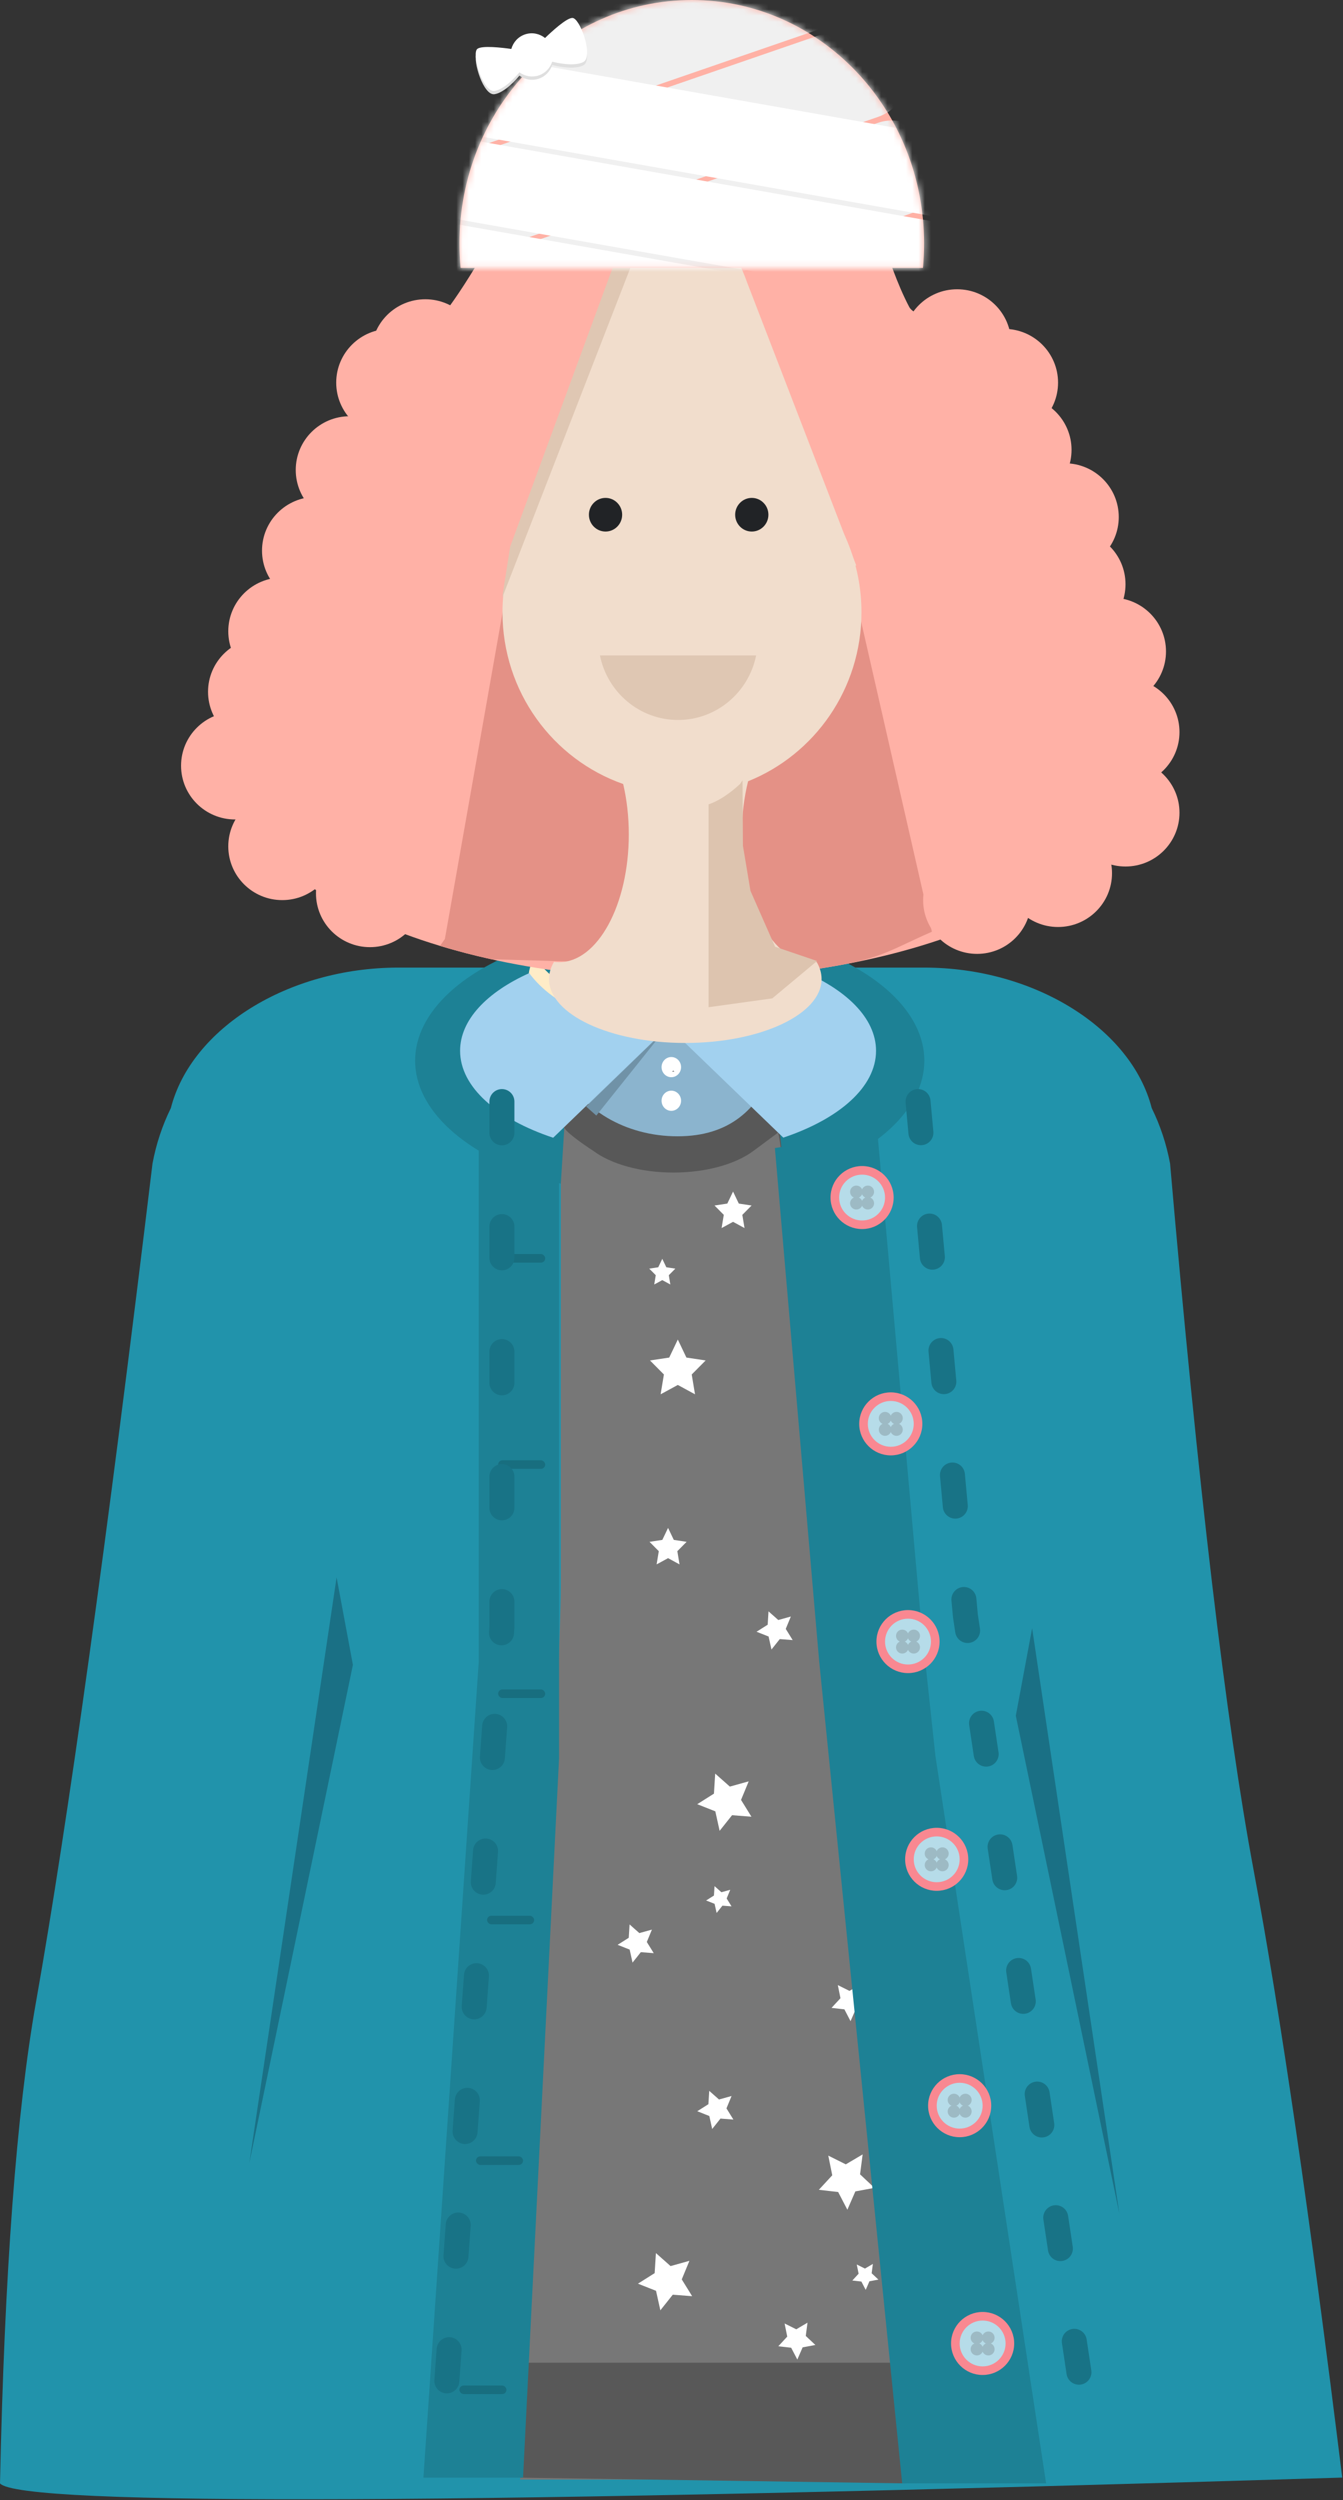
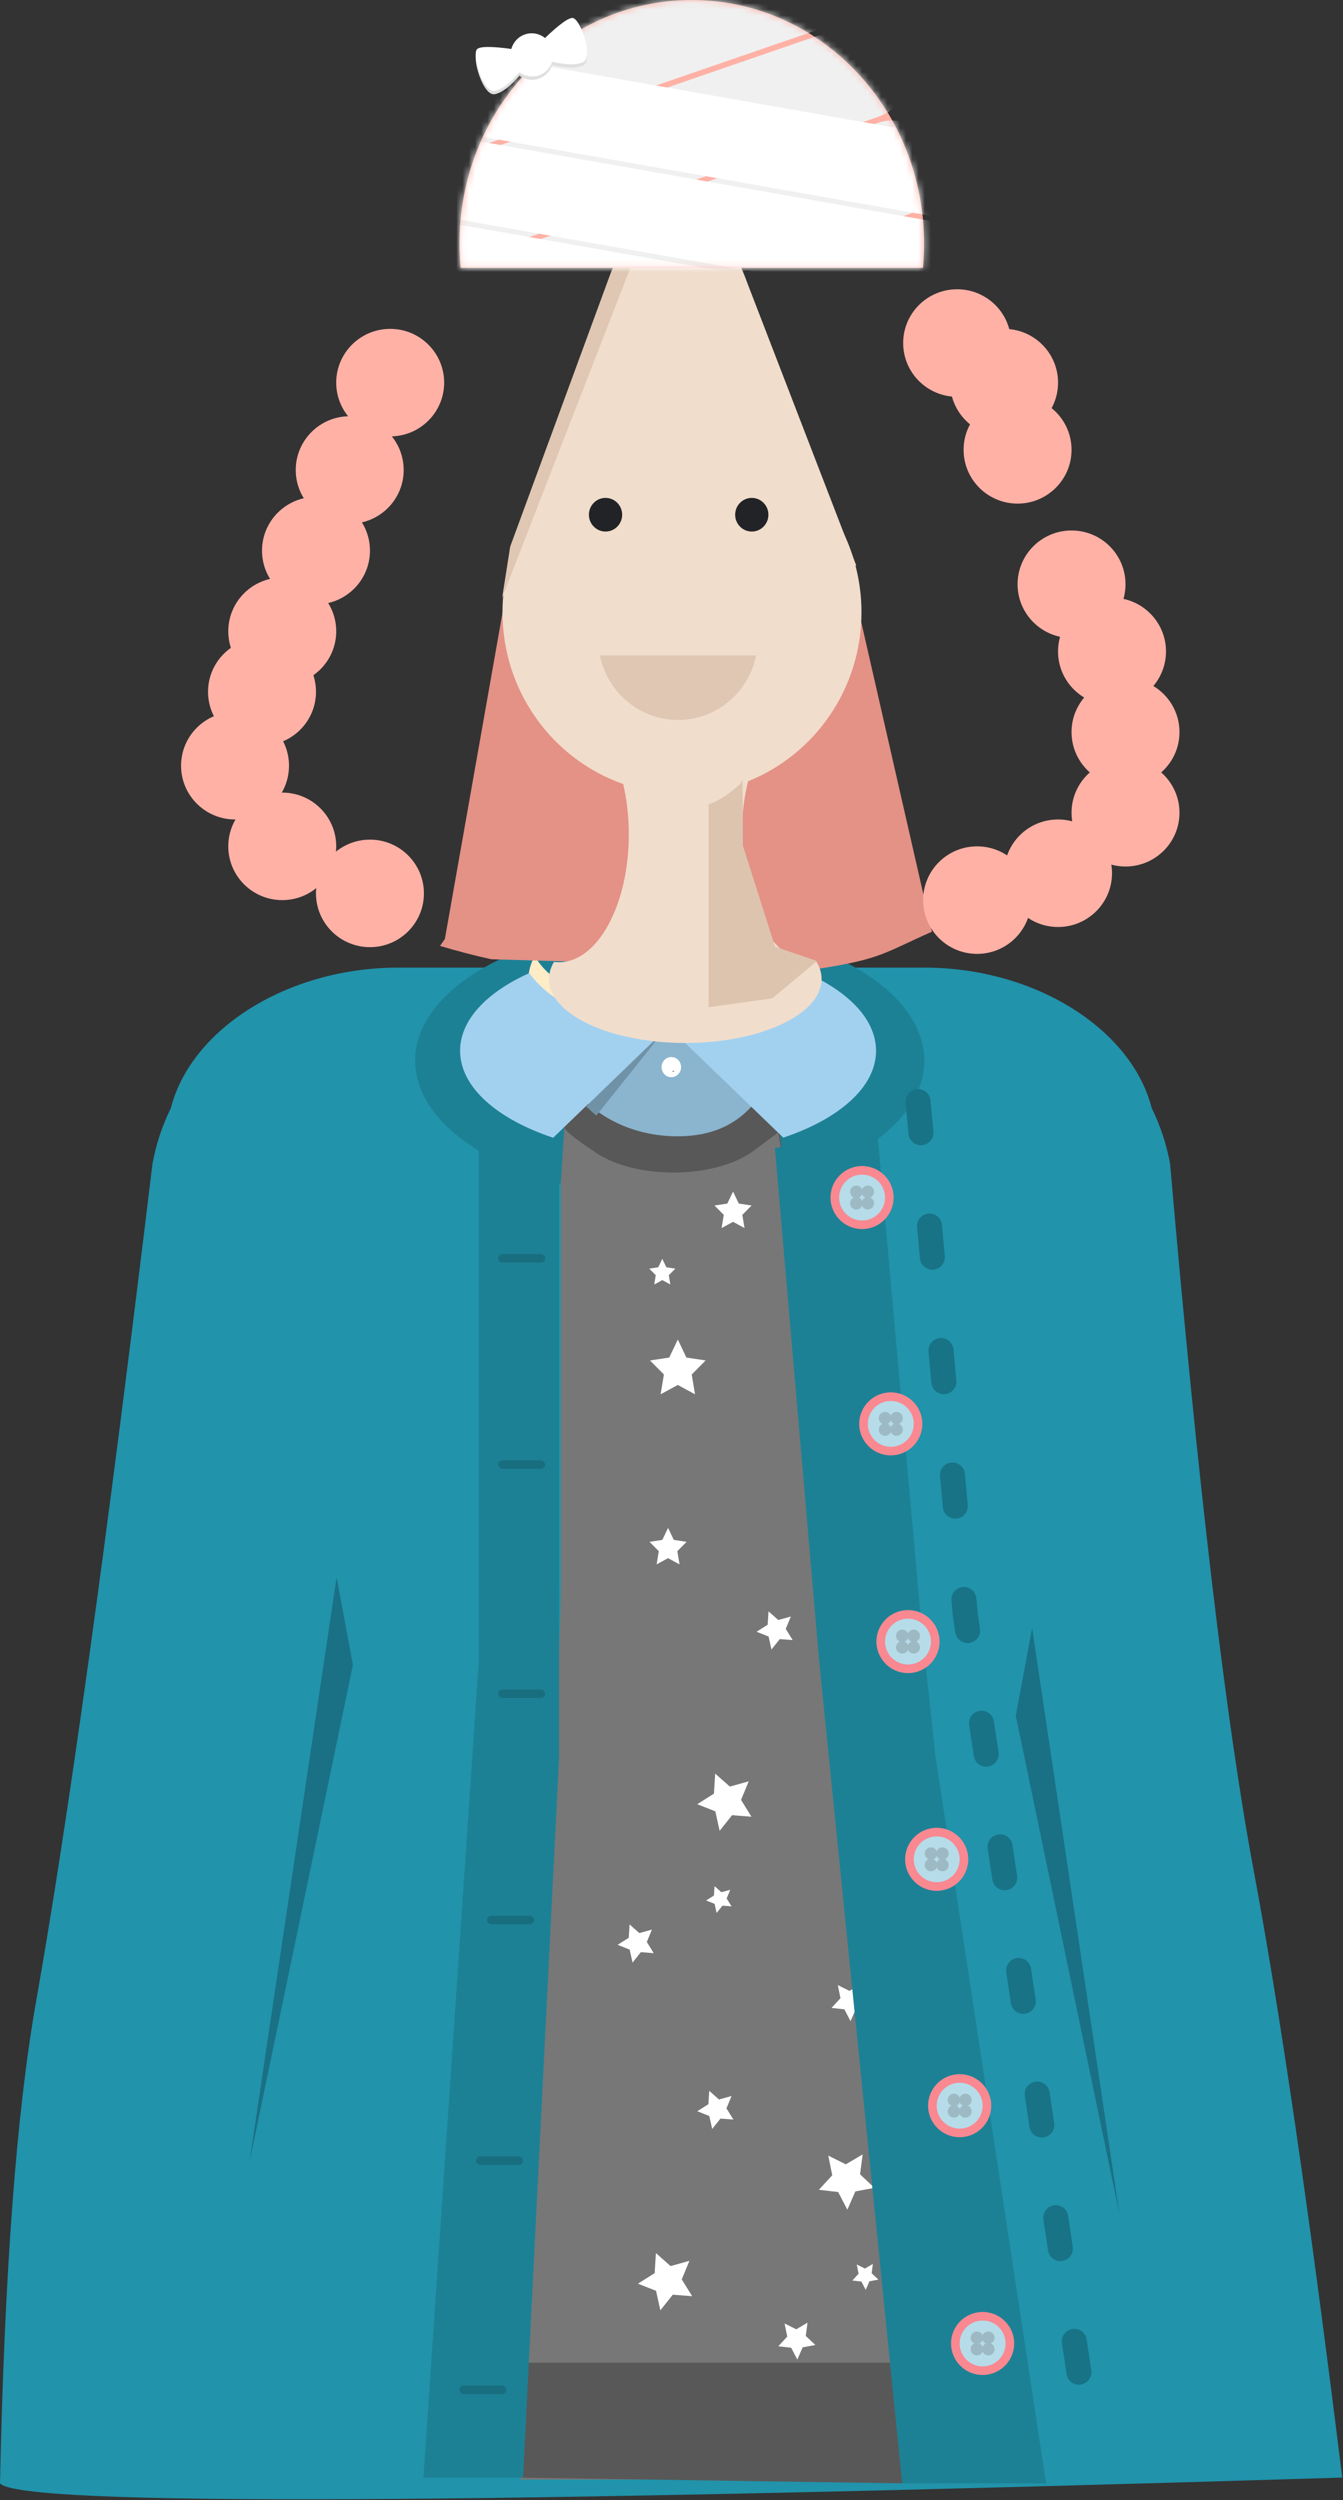
<svg xmlns="http://www.w3.org/2000/svg" xmlns:xlink="http://www.w3.org/1999/xlink" width="215px" height="400px" viewBox="0 0 215 400" version="1.1">
  <rect x="0" y="0" width="215" height="400" fill="#333333" stroke="none" />
  <title>Character</title>
  <desc>Created with Sketch.</desc>
  <defs>
    <path d="M0.185,42.865 C0.063,41.578 -7.10542736e-15,40.273 -7.10542736e-15,38.953 C-7.10542736e-15,17.44 16.651,0 37.19,0 C57.73,0 74.38,17.44 74.38,38.953 C74.38,40.273 74.317,41.578 74.195,42.865 L0.185,42.865 Z" id="path-1" />
  </defs>
  <g id="Website" stroke="none" stroke-width="1" fill="none" fill-rule="evenodd">
    <g id="Course-Cat" transform="translate(-69, -162)">
      <g id="1_finding-meaning">
        <g id="Character" transform="translate(69, 162)">
          <g id="Top" transform="translate(0, 147.934)">
            <path d="M187.316,38.219 C186.725,35.053 185.721,32.079 184.375,29.344 C181.125,16.667 165.676,6.875 147.951,6.875 L123.553,6.875 C123.553,10.829 115.766,14.073 105.866,14.384 C95.965,14.073 88.178,10.829 88.178,6.875 L63.781,6.875 C46.055,6.875 30.606,16.667 27.356,29.344 C26.01,32.079 25.007,35.053 24.415,38.219 C17.13,98.58 10.912,143.307 5.76,172.399 C2.638,190.028 0.718,215.693 0,249.394 C3.23,253.069 74.855,252.759 214.876,248.466 C209.723,206.697 204.997,174.314 200.699,151.318 C196.255,127.543 191.794,89.843 187.316,38.219 Z" id="Combined-Shape" fill="#2193AB" />
            <ellipse id="Oval-8" fill="#1D8195" cx="107.216" cy="21.769" rx="40.76" ry="21.769" />
            <path d="M85.612,5.041 C84.942,6.229 84.581,7.495 84.581,8.808 C84.581,15.643 94.363,21.184 106.43,21.184 C118.497,21.184 128.279,15.643 128.279,8.808 C128.279,7.495 127.918,6.229 127.249,5.041 C124.436,10.035 116.179,13.651 106.43,13.651 C96.682,13.651 88.425,10.035 85.612,5.041 Z" id="Combined-Shape" fill="#FEECC7" />
            <g id="Jumper" transform="translate(83.013, 17.956)">
              <ellipse id="Oval-3" fill="#8BB4CE" cx="23.937" cy="8.072" rx="15.606" ry="8.072" />
              <ellipse id="Oval-4" fill="#FFFFFF" cx="24.458" cy="4.843" rx="1.561" ry="1.614" />
-               <ellipse id="Oval-4" fill="#FFFFFF" cx="24.458" cy="10.224" rx="1.561" ry="1.614" />
              <path d="M42.665,23.445 L7.291,23.445 L7.291,5.381 C9.881,11.508 17.033,15.912 25.451,15.912 C33.868,15.912 38.241,11.508 40.832,5.381 L42.665,23.445 Z" id="Combined-Shape" fill="#585858" />
              <path d="M11.942,18.224 C14.758,20.331 19.463,21.712 24.791,21.712 C30.103,21.712 34.796,20.339 37.615,18.242 L41.471,15.377 C41.972,14.582 43.337,33.306 43.337,33.306 C46.353,52.754 46.489,92.82 49.9,106.322 C54.488,124.487 61.862,230.829 61.862,230.829 L0.264,230.829 C0.264,230.829 6.774,102.217 6.774,87.705 L6.774,23.399 L7.328,14.548 C7.89,15.623 11.942,18.224 11.942,18.224 Z M24.767,5.381 L24.955,5.57 C24.9,5.569 24.846,5.569 24.791,5.569 C24.72,5.569 24.649,5.569 24.578,5.57 L24.767,5.381 Z" id="Combined-Shape" fill="#777777" />
              <polygon id="Rectangle-2" fill="#585858" points="1.165 212.131 60.533 212.131 61.862 231.438 0.279 230.522" />
              <path d="M23.937,83.406 L22.103,84.404 L22.453,82.29 L20.969,80.794 L23.02,80.486 L23.937,78.563 L24.855,80.486 L26.906,80.794 L25.422,82.29 L25.772,84.404 L23.937,83.406 Z M25.498,55.694 L22.746,57.19 L23.272,54.02 L21.045,51.776 L24.122,51.313 L25.498,48.429 L26.874,51.313 L29.951,51.776 L27.725,54.02 L28.25,57.19 L25.498,55.694 Z M34.342,29.596 L32.507,30.593 L32.857,28.48 L31.373,26.984 L33.424,26.675 L34.342,24.753 L35.259,26.675 L37.31,26.984 L35.826,28.48 L36.176,30.593 L34.342,29.596 Z M23.012,38.921 L21.721,39.623 L21.968,38.137 L20.924,37.084 L22.366,36.867 L23.012,35.515 L23.657,36.867 L25.1,37.084 L24.056,38.137 L24.302,39.623 L23.012,38.921 Z" id="Combined-Shape" fill="#FFFFFF" />
              <path d="M24.87,149.054 L23.036,150.052 L23.386,147.939 L21.902,146.442 L23.953,146.134 L24.87,144.211 L25.788,146.134 L27.839,146.442 L26.355,147.939 L26.705,150.052 L24.87,149.054 Z M26.431,121.342 L23.679,122.839 L24.205,119.669 L21.978,117.424 L25.055,116.962 L26.431,114.078 L27.807,116.962 L30.884,117.424 L28.657,119.669 L29.183,122.839 L26.431,121.342 Z M35.275,95.244 L33.44,96.242 L33.79,94.129 L32.306,92.632 L34.357,92.324 L35.275,90.401 L36.192,92.324 L38.243,92.632 L36.759,94.129 L37.109,96.242 L35.275,95.244 Z M23.945,104.57 L22.654,105.271 L22.901,103.785 L21.857,102.732 L23.299,102.515 L23.945,101.163 L24.59,102.515 L26.033,102.732 L24.989,103.785 L25.235,105.271 L23.945,104.57 Z" id="Combined-Shape" fill="#FFFFFF" transform="translate(30.05, 120.227) rotate(193) translate(-30.05, -120.227) " />
              <path d="M43.632,210.464 L41.797,211.461 L42.148,209.348 L40.663,207.852 L42.714,207.543 L43.632,205.621 L44.549,207.543 L46.6,207.852 L45.116,209.348 L45.466,211.461 L43.632,210.464 Z M45.192,182.751 L42.44,184.248 L42.966,181.078 L40.74,178.833 L43.816,178.371 L45.192,175.487 L46.568,178.371 L49.645,178.833 L47.419,181.078 L47.944,184.248 L45.192,182.751 Z M54.036,156.654 L52.201,157.651 L52.552,155.538 L51.068,154.042 L53.119,153.733 L54.036,151.811 L54.953,153.733 L57.005,154.042 L55.52,155.538 L55.871,157.651 L54.036,156.654 Z M42.706,165.979 L41.416,166.681 L41.662,165.194 L40.618,164.142 L42.061,163.925 L42.706,162.573 L43.351,163.925 L44.794,164.142 L43.75,165.194 L43.996,166.681 L42.706,165.979 Z" id="Combined-Shape" fill="#FFFFFF" transform="translate(48.811, 181.636) rotate(178) translate(-48.811, -181.636) " />
              <path d="M25.264,203.22 L23.429,204.217 L23.78,202.104 L22.295,200.608 L24.347,200.299 L25.264,198.377 L26.181,200.299 L28.232,200.608 L26.748,202.104 L27.098,204.217 L25.264,203.22 Z M26.824,175.507 L24.073,177.004 L24.598,173.834 L22.372,171.589 L25.448,171.127 L26.824,168.243 L28.2,171.127 L31.277,171.589 L29.051,173.834 L29.576,177.004 L26.824,175.507 Z" id="Combined-Shape" fill="#FFFFFF" transform="translate(26.786, 186.23) rotate(193) translate(-26.786, -186.23) " />
            </g>
            <g id="Collar" transform="translate(73.657, 7.194)">
              <path d="M54.189,3.49762735e-11 C61.751,3.059 66.587,7.743 66.587,12.993 C66.587,18.789 60.691,23.896 51.74,26.887 L33.615,9.416 C42.82,9.115 50.649,5.33 54.189,0 L54.189,3.49762735e-11 Z M33.03,9.431 L14.901,26.905 C5.92,23.916 0,18.801 0,12.993 C0,8.058 4.273,3.623 11.066,0.568 C14.937,5.82 23.049,9.435 32.429,9.435 C32.63,9.435 32.831,9.434 33.03,9.431 L33.03,9.431 Z" id="Combined-Shape" fill="#A2D1EF" />
              <polygon id="Path-3" fill="#7092A7" points="32.483 10.008 21.806 23.358 20.178 21.907" />
            </g>
            <polygon id="Path-4" fill="#1D8195" points="76.647 32.159 76.647 117.862 67.786 248.478 83.735 248.478 89.495 133.444 89.495 110.987 89.495 34.451" />
            <rect id="Rectangle-5" fill="#186E7F" x="79.748" y="85.702" width="7.532" height="1.375" rx="0.687" />
            <rect id="Rectangle-5" fill="#186E7F" x="79.748" y="52.705" width="7.532" height="1.375" rx="0.687" />
            <rect id="Rectangle-5" fill="#186E7F" x="79.748" y="122.367" width="7.532" height="1.375" rx="0.687" />
            <rect id="Rectangle-5" fill="#186E7F" x="77.976" y="158.573" width="7.532" height="1.375" rx="0.687" />
            <rect id="Rectangle-5" fill="#186E7F" x="76.203" y="197.07" width="7.532" height="1.375" rx="0.687" />
            <rect id="Rectangle-5" fill="#186E7F" x="73.545" y="233.734" width="7.532" height="1.375" rx="0.687" />
            <polygon id="Path-4" fill="#1D8195" points="124.052 35.748 131.141 117.862 144.432 249.394 167.47 249.394 149.749 132.985 147.533 112.362 140.445 33.076" />
          </g>
          <g id="Top-jacket" transform="translate(39.669, 176.033)">
            <polygon id="Path-5" fill="#1A7085" points="14.217 76.334 0.245 170.032 16.828 90.338" />
            <polygon id="Path-5" fill="#1A7085" transform="translate(131.244, 131.32) scale(-1, 1) translate(-131.244, -131.32) " points="136.924 84.471 122.953 178.169 139.536 98.475" />
            <g id="Button" transform="translate(93.288, 10.527)">
              <ellipse id="Oval-14" fill="#F98891" cx="5.054" cy="5.042" rx="5.054" ry="5.042" />
              <ellipse id="Oval-14" fill="#B6DCE9" cx="5.054" cy="5.042" rx="3.676" ry="3.667" />
              <ellipse id="Oval-7" fill="#9DBAC4" cx="4.135" cy="4.125" rx="1" ry="1" />
              <ellipse id="Oval-7" fill="#9DBAC4" cx="5.973" cy="4.125" rx="1" ry="1" />
              <ellipse id="Oval-7" fill="#9DBAC4" cx="5.973" cy="5.959" rx="1" ry="1" />
              <ellipse id="Oval-7" fill="#9DBAC4" cx="4.135" cy="5.959" rx="1" ry="1" />
            </g>
            <g id="Button" transform="translate(97.882, 46.736)">
              <ellipse id="Oval-14" fill="#F98891" cx="5.054" cy="5.042" rx="5.054" ry="5.042" />
              <ellipse id="Oval-14" fill="#B6DCE9" cx="5.054" cy="5.042" rx="3.676" ry="3.667" />
              <ellipse id="Oval-7" fill="#9DBAC4" cx="4.135" cy="4.125" rx="1" ry="1" />
              <ellipse id="Oval-7" fill="#9DBAC4" cx="5.973" cy="4.125" rx="1" ry="1" />
              <ellipse id="Oval-7" fill="#9DBAC4" cx="5.973" cy="5.959" rx="1" ry="1" />
              <ellipse id="Oval-7" fill="#9DBAC4" cx="4.135" cy="5.959" rx="1" ry="1" />
            </g>
            <g id="Button" transform="translate(100.639, 81.571)">
              <ellipse id="Oval-14" fill="#F98891" cx="5.054" cy="5.042" rx="5.054" ry="5.042" />
              <ellipse id="Oval-14" fill="#B6DCE9" cx="5.054" cy="5.042" rx="3.676" ry="3.667" />
              <ellipse id="Oval-7" fill="#9DBAC4" cx="4.135" cy="4.125" rx="1" ry="1" />
              <ellipse id="Oval-7" fill="#9DBAC4" cx="5.973" cy="4.125" rx="1" ry="1" />
              <ellipse id="Oval-7" fill="#9DBAC4" cx="5.973" cy="5.959" rx="1" ry="1" />
              <ellipse id="Oval-7" fill="#9DBAC4" cx="4.135" cy="5.959" rx="1" ry="1" />
            </g>
            <g id="Button" transform="translate(105.233, 116.405)">
              <ellipse id="Oval-14" fill="#F98891" cx="5.054" cy="5.042" rx="5.054" ry="5.042" />
              <ellipse id="Oval-14" fill="#B6DCE9" cx="5.054" cy="5.042" rx="3.676" ry="3.667" />
              <ellipse id="Oval-7" fill="#9DBAC4" cx="4.135" cy="4.125" rx="1" ry="1" />
              <ellipse id="Oval-7" fill="#9DBAC4" cx="5.973" cy="4.125" rx="1" ry="1" />
              <ellipse id="Oval-7" fill="#9DBAC4" cx="5.973" cy="5.959" rx="1" ry="1" />
              <ellipse id="Oval-7" fill="#9DBAC4" cx="4.135" cy="5.959" rx="1" ry="1" />
            </g>
            <g id="Button" transform="translate(108.909, 155.824)">
              <ellipse id="Oval-14" fill="#F98891" cx="5.054" cy="5.042" rx="5.054" ry="5.042" />
              <ellipse id="Oval-14" fill="#B6DCE9" cx="5.054" cy="5.042" rx="3.676" ry="3.667" />
              <ellipse id="Oval-7" fill="#9DBAC4" cx="4.135" cy="4.125" rx="1" ry="1" />
              <ellipse id="Oval-7" fill="#9DBAC4" cx="5.973" cy="4.125" rx="1" ry="1" />
              <ellipse id="Oval-7" fill="#9DBAC4" cx="5.973" cy="5.959" rx="1" ry="1" />
              <ellipse id="Oval-7" fill="#9DBAC4" cx="4.135" cy="5.959" rx="1" ry="1" />
            </g>
            <g id="Button" transform="translate(112.584, 193.867)">
              <ellipse id="Oval-14" fill="#F98891" cx="5.054" cy="5.042" rx="5.054" ry="5.042" />
              <ellipse id="Oval-14" fill="#B6DCE9" cx="5.054" cy="5.042" rx="3.676" ry="3.667" />
              <ellipse id="Oval-7" fill="#9DBAC4" cx="4.135" cy="4.125" rx="1" ry="1" />
              <ellipse id="Oval-7" fill="#9DBAC4" cx="5.973" cy="4.125" rx="1" ry="1" />
              <ellipse id="Oval-7" fill="#9DBAC4" cx="5.973" cy="5.959" rx="1" ry="1" />
              <ellipse id="Oval-7" fill="#9DBAC4" cx="4.135" cy="5.959" rx="1" ry="1" />
            </g>
-             <polyline id="Line" stroke="#187386" stroke-width="4" stroke-linecap="round" stroke-linejoin="round" stroke-dasharray="5,15" points="40.682 0.214 40.682 84.321 31.264 213.117" />
            <polyline id="Line" stroke="#187386" stroke-width="4" stroke-linecap="round" stroke-linejoin="round" stroke-dasharray="5,15" points="107.301 0.214 114.882 82.488 134.638 214.034" />
          </g>
          <g id="Hair-shadwo" transform="translate(37.19, 9.091)">
-             <path d="M70.462,0 C53.702,0 46.515,9.102 43.772,25.074 C43.772,25.074 38.985,34.158 34.697,40.012 C33.251,41.986 30.585,41.034 29.893,42.68 C21.274,63.172 3.14,103.895 3.14,103.895 C1.183,106.984 0.132,110.259 0.132,113.65 C0.132,132.374 32.186,147.553 71.726,147.553 C111.266,147.553 143.32,132.374 143.32,113.65 C143.32,112.787 143.252,111.932 143.118,111.085 L143.664,111.095 L142.445,108.334 C142.073,107.217 141.586,106.117 140.99,105.039 C140.99,105.039 123.888,61.964 112.632,42.68 C112.031,41.649 109.087,41.387 108.362,40.012 C104.582,32.845 101.956,21.34 101.956,21.34 C98.271,6.409 86.483,0 70.462,0 Z" id="Combined-Shape" fill="#FFB1A6" />
            <path d="M33.25,142.246 C35.874,143.039 38.615,143.754 41.457,144.383 L93.915,145.893 C103.933,144.348 104.466,143.302 111.999,139.979 L100.042,87.611 L43.493,87.611 L34.03,141.141 L33.25,142.246 Z" id="Combined-Shape" fill="#E49186" />
          </g>
          <g id="Curls" transform="translate(28.926, 46.281)" fill="#FFB1A6">
            <ellipse id="Oval-5" cx="124.302" cy="8.602" rx="8.64" ry="8.602" />
            <ellipse id="Oval-5" cx="131.817" cy="14.938" rx="8.64" ry="8.602" />
            <ellipse id="Oval-5" cx="133.976" cy="25.691" rx="8.64" ry="8.602" />
-             <ellipse id="Oval-5" cx="141.536" cy="36.443" rx="8.64" ry="8.602" />
            <ellipse id="Oval-5" cx="142.616" cy="47.196" rx="8.64" ry="8.602" />
            <ellipse id="Oval-5" cx="149.096" cy="57.948" rx="8.64" ry="8.602" />
            <ellipse id="Oval-5" cx="151.256" cy="70.851" rx="8.64" ry="8.602" />
-             <ellipse id="Oval-5" cx="39.162" cy="10.201" rx="8.64" ry="8.602" />
            <ellipse id="Oval-5" cx="33.539" cy="14.938" rx="8.64" ry="8.602" />
            <ellipse id="Oval-5" cx="27.059" cy="28.916" rx="8.64" ry="8.602" />
            <ellipse id="Oval-5" cx="21.66" cy="41.819" rx="8.64" ry="8.602" />
            <ellipse id="Oval-5" cx="16.26" cy="54.722" rx="8.64" ry="8.602" />
            <ellipse id="Oval-5" cx="13.02" cy="64.4" rx="8.64" ry="8.602" />
            <ellipse id="Oval-5" cx="8.7" cy="76.227" rx="8.64" ry="8.602" />
            <ellipse id="Oval-5" cx="16.26" cy="89.13" rx="8.64" ry="8.602" />
            <ellipse id="Oval-5" cx="30.299" cy="96.657" rx="8.64" ry="8.602" />
            <ellipse id="Oval-5" cx="127.497" cy="97.732" rx="8.64" ry="8.602" />
            <ellipse id="Oval-5" cx="140.456" cy="93.431" rx="8.64" ry="8.602" />
            <ellipse id="Oval-5" cx="151.256" cy="83.754" rx="8.64" ry="8.602" />
          </g>
          <g id="Face" transform="translate(80.165, 22.314)">
            <path d="M39.597,102.684 C38.951,105.272 38.591,108.149 38.591,111.18 C38.591,122.477 43.594,131.636 49.765,131.636 C50.035,131.636 50.303,131.618 50.568,131.584 C51.085,132.457 51.362,133.377 51.362,134.327 C51.362,139.976 41.594,144.555 29.545,144.555 C17.496,144.555 7.728,139.976 7.728,134.327 C7.728,133.377 8.005,132.457 8.522,131.584 C8.787,131.618 9.055,131.636 9.325,131.636 C15.496,131.636 20.499,122.477 20.499,111.18 C20.499,108.319 20.178,105.596 19.599,103.124 C8.353,99.181 0.279,88.369 0.279,75.65 C0.279,59.596 13.143,46.581 29.013,46.581 C44.882,46.581 57.747,59.596 57.747,75.65 C57.747,87.924 50.229,98.42 39.597,102.684 L39.597,102.684 Z" id="Combined-Shape" fill="#F1DDCC" />
-             <path d="M33.27,138.834 L43.467,137.422 L50.638,131.441 L43.917,129.158 L39.977,120.216 L38.769,112.995 L38.707,102.529 L38.337,103.089 L38.337,103.089 C37.769,103.631 35.596,105.602 33.27,106.38 L33.27,138.834 Z" id="Combined-Shape" fill="#DDC4AF" />
+             <path d="M33.27,138.834 L43.467,137.422 L50.638,131.441 L43.917,129.158 L38.769,112.995 L38.707,102.529 L38.337,103.089 L38.337,103.089 C37.769,103.631 35.596,105.602 33.27,106.38 L33.27,138.834 Z" id="Combined-Shape" fill="#DDC4AF" />
            <path d="M39.518,23.086 L56.916,68.174 L1.343,68.174 L17.174,23.433 C19.338,17.217 22.177,12.129 28.348,12.129 C34.405,12.129 37.549,17.603 39.518,23.086 Z" id="Combined-Shape" fill="#F1DDCC" />
            <path d="M15.88,82.552 C17.062,88.443 22.21,92.877 28.382,92.877 C34.553,92.877 39.701,88.443 40.883,82.552 L15.88,82.552 Z" id="Mouth" fill="#DFC7B3" />
            <g id="Eyes" transform="translate(14.114, 57.347)" fill="#212326">
              <ellipse id="Oval-23" cx="26.074" cy="2.692" rx="2.661" ry="2.692" />
              <ellipse id="Oval-23" cx="2.661" cy="2.692" rx="2.661" ry="2.692" />
            </g>
            <path d="M23.996,12.183 L0.223,73.344 L1.51,65.143 L17.639,21.271 C17.639,21.271 19.761,16.068 20.692,14.738 C21.622,13.408 23.996,12.183 23.996,12.183 Z" id="Hair-shadow" fill="#DFC7B3" />
            <polygon id="Path-2" fill="#F1DDCC" points="27.893 14.492 36.616 0.144 32.023 15.964" />
          </g>
          <g id="Bandage" transform="translate(73.554, 0)">
            <mask id="mask-2" fill="white">
              <use xlink:href="#path-1" />
            </mask>
            <use id="Mask" fill="#FFB1A5" xlink:href="#path-1" />
            <g id="Group-2" mask="url(#mask-2)">
              <g transform="translate(-10.39, -14.504)" id="Group">
                <g transform="translate(45.878, 36.27) rotate(-19) translate(-45.878, -36.27) translate(6.622, 11.89)">
                  <rect id="Rectangle-12" fill="#F0F0F0" x="0.185" y="32.641" width="77.326" height="15.427" rx="7.713" />
                  <rect id="Rectangle-12" fill="#F0F0F0" x="0.358" y="16.321" width="77.326" height="15.427" rx="7.713" />
                  <rect id="Rectangle-12" fill="#F0F0F0" x="0.531" y="0" width="77.326" height="15.427" rx="7.713" />
                </g>
                <g transform="translate(51.764, 50.498) rotate(10) translate(-51.764, -50.498) translate(4.657, 30.25)">
                  <rect id="Rectangle-12" fill="#FFFFFF" x="0.092" y="27.395" width="93.262" height="12.893" rx="6.446" />
                  <rect id="Rectangle-12" fill="#FFFFFF" x="0.461" y="13.698" width="93.262" height="12.893" rx="6.446" />
                  <rect id="Rectangle-12" fill="#FFFFFF" x="0.83" y="0.002" width="93.262" height="12.893" rx="6.446" />
                </g>
              </g>
            </g>
          </g>
          <g id="Bow" transform="translate(75.207, 2.479)">
            <path d="M18.126,3.336 L18.126,3.336 C19.112,4.304 19.185,10.179 17.414,10.464 C15.74,10.735 13.208,9.194 12.699,8.871 C12.078,9.731 11.077,10.293 9.944,10.293 C8.811,10.293 7.81,9.731 7.189,8.87 C6.682,9.193 4.148,10.735 2.475,10.463 C0.704,10.179 0.777,4.303 1.762,3.336 C1.818,3.282 1.873,3.243 1.935,3.22 C2.81,2.898 5.761,4.255 7.105,4.913 C7.717,3.985 8.76,3.374 9.944,3.374 C11.128,3.374 12.171,3.985 12.783,4.913 C14.126,4.255 17.079,2.898 17.953,3.22 C18.015,3.243 18.07,3.282 18.126,3.336 Z" id="Combined-Shape" fill="#DFDFDF" transform="translate(9.944, 6.834) rotate(-18) translate(-9.944, -6.834) " />
            <path d="M18.126,2.807 L18.126,2.807 C19.112,3.775 19.185,9.65 17.414,9.935 C15.74,10.206 13.208,8.665 12.699,8.342 C12.078,9.202 11.077,9.764 9.944,9.764 C8.811,9.764 7.81,9.202 7.189,8.341 C6.682,8.664 4.148,10.206 2.475,9.934 C0.704,9.65 0.777,3.774 1.762,2.807 C1.818,2.753 1.873,2.714 1.935,2.691 C2.81,2.369 5.761,3.726 7.105,4.384 C7.717,3.456 8.76,2.845 9.944,2.845 C11.128,2.845 12.171,3.456 12.783,4.384 C14.126,3.726 17.079,2.369 17.953,2.691 C18.015,2.714 18.07,2.753 18.126,2.807 Z" id="Combined-Shape" fill="#FFFFFF" transform="translate(9.944, 6.305) rotate(-18) translate(-9.944, -6.305) " />
          </g>
        </g>
      </g>
    </g>
  </g>
</svg>